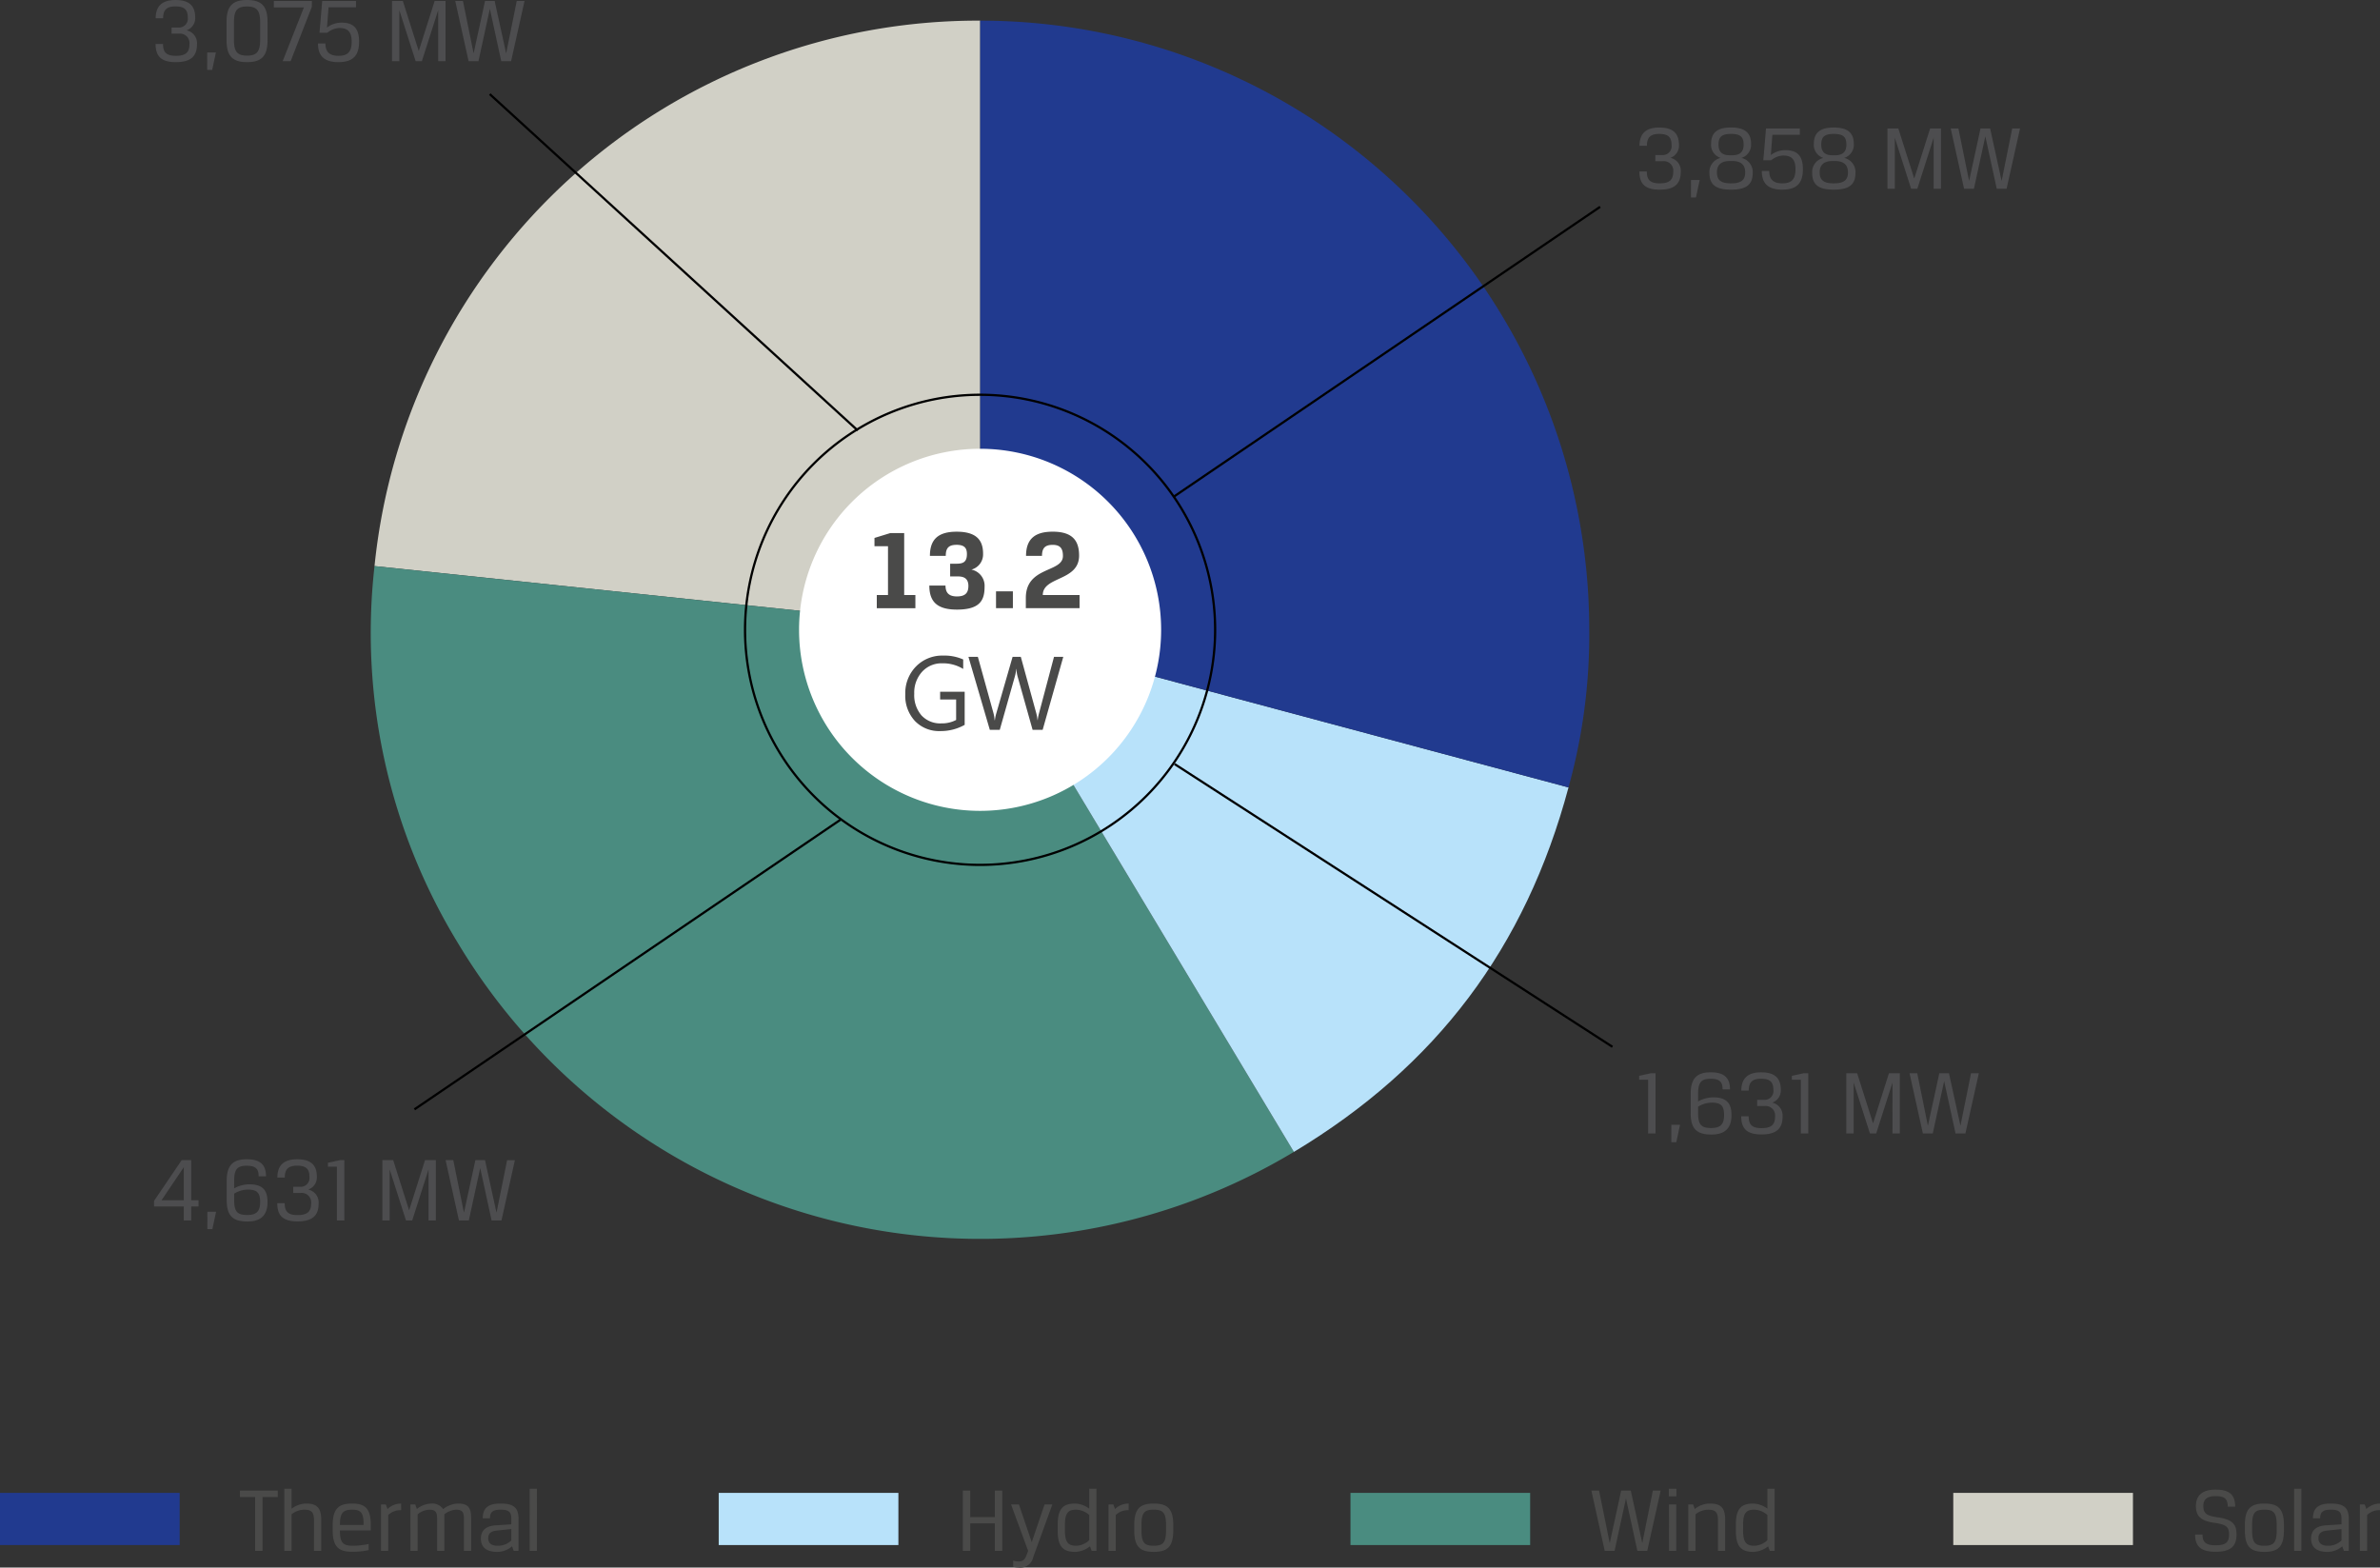
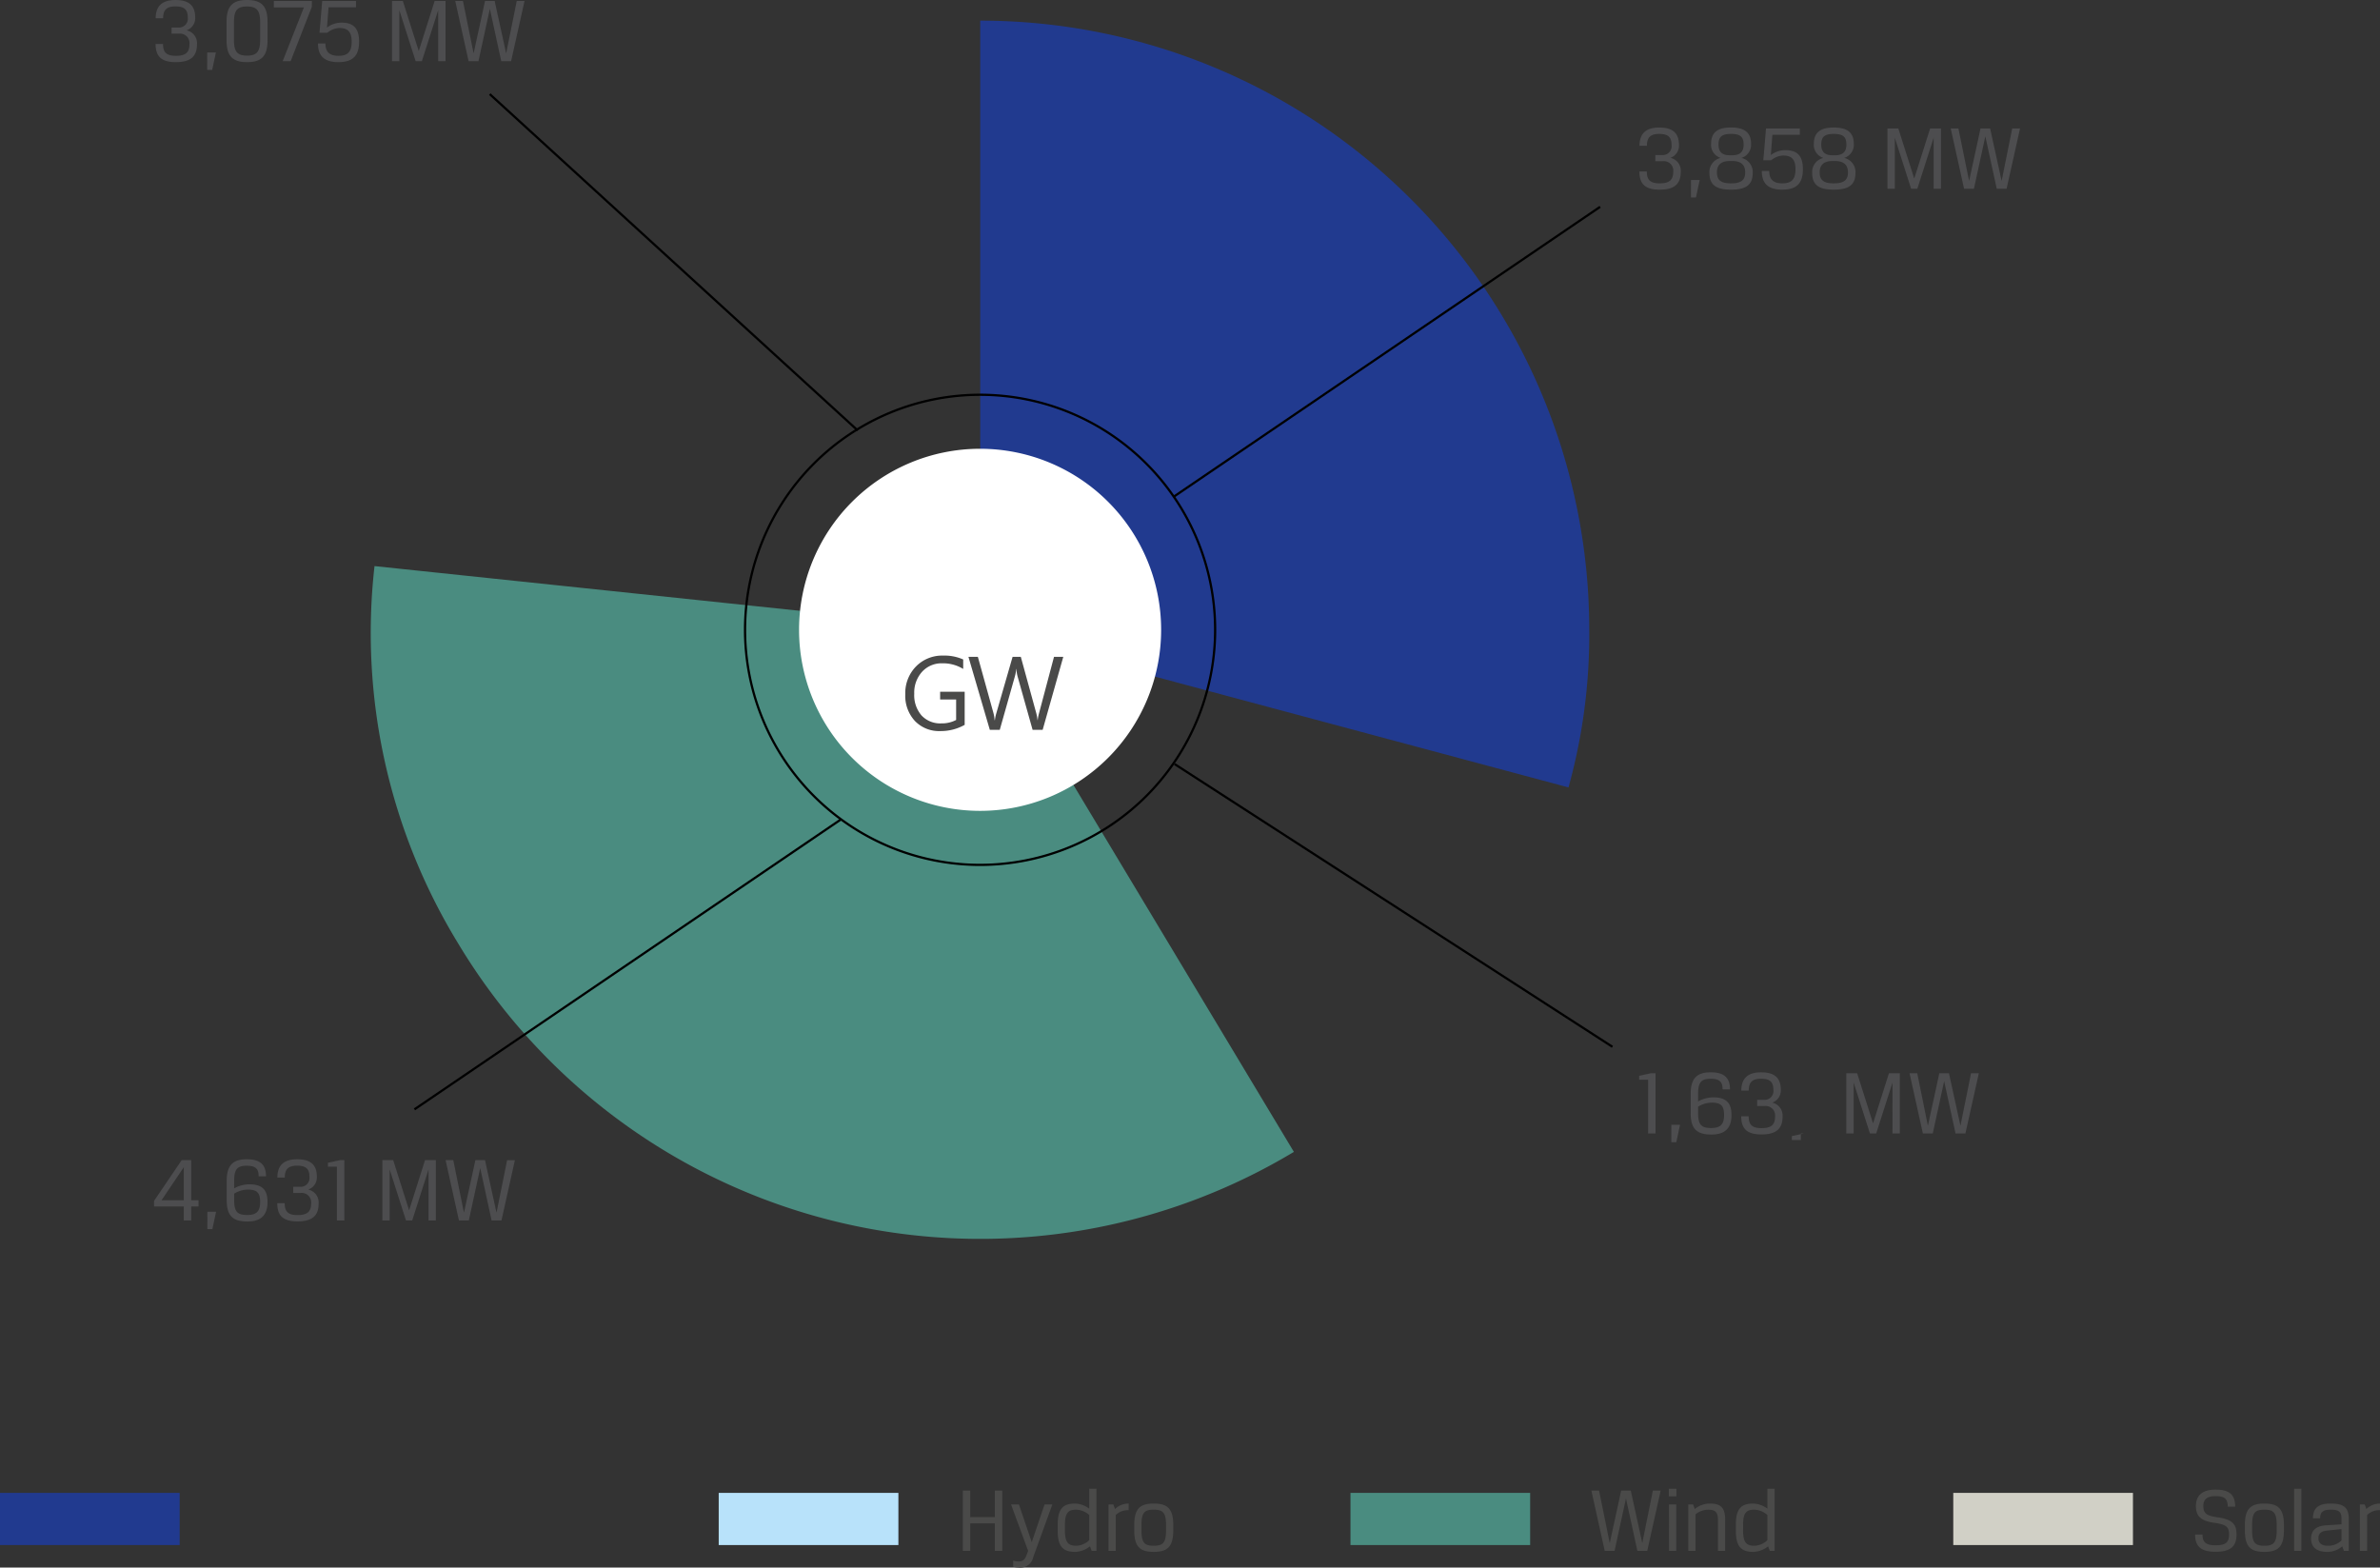
<svg xmlns="http://www.w3.org/2000/svg" width="410.624" height="270.44" viewBox="0 0 410.624 270.44">
  <rect x="0" y="0" width="410.624" height="270.44" fill="#333333" stroke="none" />
  <defs>
    <clipPath id="clip-path">
      <rect id="Rectangle_65684" data-name="Rectangle 65684" width="214.457" height="210.195" fill="none" />
    </clipPath>
  </defs>
  <g id="Group_150828" data-name="Group 150828" transform="translate(-6340 -2932.44)">
-     <path id="Path_4251" data-name="Path 4251" d="M3.024,0H4.3V-9.28H6.928V-10.4H.4v1.12H3.024ZM9.3-10.72H8.048V0H9.3V-6.3a3.555,3.555,0,0,1,2.192-.8c1.152,0,1.68.352,1.68,1.776V0h1.248V-5.328c0-2.064-.72-2.832-2.592-2.832a4.242,4.242,0,0,0-2.528.9Zm8.352,6.256c0-2,.464-2.64,2.1-2.64,1.648,0,1.984.672,1.984,2.64ZM19.84-.88c-1.68,0-2.192-.544-2.192-2.64h5.328v-.928c0-2.944-1.072-3.712-3.232-3.712-2.224,0-3.344.8-3.344,3.728v.864C16.4-.56,17.536.16,19.824.16a13.175,13.175,0,0,0,2.784-.288V-1.184A13.274,13.274,0,0,1,19.84-.88Zm8.368-7.28a3.383,3.383,0,0,0-2.352.944L25.568-8h-.832V0h1.248V-6.176a2.908,2.908,0,0,1,2.224-.832ZM30.64-8h-.832V0h1.248V-6.3a3.363,3.363,0,0,1,1.984-.8c1.072,0,1.376.368,1.376,1.536V0h1.248V-6.3a3.555,3.555,0,0,1,1.984-.8c1.072,0,1.392.368,1.392,1.536V0h1.248V-5.568c0-1.744-.4-2.592-2.256-2.592a4.35,4.35,0,0,0-2.576.96,2.246,2.246,0,0,0-2.032-.96,4.118,4.118,0,0,0-2.5.944ZM41.968-2.112c0,1.5.976,2.288,2.8,2.288a3.863,3.863,0,0,0,2.576-.96L47.632,0h.832V-5.536c0-1.9-.832-2.624-3.088-2.624-1.968,0-3.088.624-3.088,2.544h1.248c0-1.088.5-1.488,1.84-1.488,1.472,0,1.84.448,1.84,1.568v.96l-2.7.176C42.8-4.288,41.968-3.488,41.968-2.112Zm2.9,1.232c-1.056,0-1.632-.416-1.632-1.3,0-.8.448-1.2,1.408-1.312l2.576-.272v1.968A3.26,3.26,0,0,1,44.864-.88Zm5.52.88h1.248V-10.72H50.384Z" transform="translate(6381 3200)" fill="#4a4a49" />
    <path id="Path_4252" data-name="Path 4252" d="M7.92-10.4H6.64v4.576H2.4V-10.4H1.12V0H2.4V-4.736H6.64V0H7.92ZM12.384,0l-.256.688c-.336.9-.672,1.136-1.424,1.136a2.767,2.767,0,0,1-.9-.144V2.736a2.767,2.767,0,0,0,.9.144,2.273,2.273,0,0,0,2.56-1.792L16.56-8H15.216L13.024-1.536h-.032L10.8-8H9.44Zm8.288-.88c-1.344,0-1.936-.56-1.936-2.592V-4.528c0-2.048.592-2.576,1.936-2.576a3.619,3.619,0,0,1,2.256.912V-1.84A3.383,3.383,0,0,1,20.672-.88ZM20.512.176a4.288,4.288,0,0,0,2.544-.96L23.344,0h.832V-10.72H22.928v3.44a4.339,4.339,0,0,0-2.416-.88c-1.872,0-3.024.656-3.024,3.6v1.136C17.488-.5,18.64.176,20.512.176ZM29.728-8.16a3.383,3.383,0,0,0-2.352.944L27.088-8h-.832V0H27.5V-6.176a2.908,2.908,0,0,1,2.224-.832Zm7.7,3.728c0-2.88-1.04-3.728-3.376-3.728-2.32,0-3.36.848-3.36,3.728v.864c0,2.88,1.008,3.744,3.36,3.744s3.376-.864,3.376-3.744Zm-1.248.864c0,2.16-.512,2.688-2.128,2.688s-2.112-.528-2.112-2.688v-.864c0-2.144.5-2.672,2.112-2.672s2.128.528,2.128,2.672Z" transform="translate(6505 3200)" fill="#4a4a49" />
    <path id="Path_4253" data-name="Path 4253" d="M8.5,0h1.7l2.32-10.4H11.168c-.592,3.008-1.216,6-1.808,8.992H9.328L7.36-10.4H5.7c-.64,3.008-1.312,6-1.952,8.992H3.712L1.888-10.4H.56L2.864,0h1.7L6.528-9.04Zm5.456,0H15.2V-8H13.952ZM13.92-9.408h1.312V-10.72H13.92ZM17.28-8V0h1.248V-6.3a3.555,3.555,0,0,1,2.192-.8c1.152,0,1.68.352,1.68,1.776V0h1.248V-5.328c0-2.128-.768-2.832-2.608-2.832a4.133,4.133,0,0,0-2.64.944L18.112-8ZM28.672-.88c-1.344,0-1.936-.56-1.936-2.592V-4.528c0-2.048.592-2.576,1.936-2.576a3.619,3.619,0,0,1,2.256.912V-1.84A3.383,3.383,0,0,1,28.672-.88ZM28.512.176a4.288,4.288,0,0,0,2.544-.96L31.344,0h.832V-10.72H30.928v3.44a4.339,4.339,0,0,0-2.416-.88c-1.872,0-3.024.656-3.024,3.6v1.136C25.488-.5,26.64.176,28.512.176Z" transform="translate(6614 3200)" fill="#4a4a49" />
    <path id="Path_4261" data-name="Path 4261" d="M4.08-4.832c2.176.3,2.5.816,2.5,2.032,0,1.312-.576,1.84-2.3,1.84C2.752-.96,2-1.344,2-2.816H.72C.72-.528,2.048.16,4.272.16c2.5,0,3.6-.88,3.6-2.96,0-1.792-.672-2.64-3.408-3.008-1.872-.256-2.32-.768-2.32-1.92,0-1.2.688-1.712,2.112-1.712,1.5,0,2.1.432,2.1,1.824h1.28c0-2.16-1.088-2.944-3.392-2.944C1.952-10.56.864-9.536.864-7.728.864-5.968,1.744-5.152,4.08-4.832Zm11.968.4c0-2.88-1.04-3.728-3.376-3.728-2.32,0-3.36.848-3.36,3.728v.864c0,2.88,1.008,3.744,3.36,3.744s3.376-.864,3.376-3.744ZM14.8-3.568c0,2.16-.512,2.688-2.128,2.688S10.56-1.408,10.56-3.568v-.864c0-2.144.5-2.672,2.112-2.672S14.8-6.576,14.8-4.432ZM17.808,0h1.248V-10.72H17.808Zm2.928-2.112c0,1.5.976,2.288,2.8,2.288a3.863,3.863,0,0,0,2.576-.96L26.4,0h.832V-5.536c0-1.9-.832-2.624-3.088-2.624-1.968,0-3.088.624-3.088,2.544H22.3c0-1.088.5-1.488,1.84-1.488,1.472,0,1.84.448,1.84,1.568v.96l-2.7.176C21.568-4.288,20.736-3.488,20.736-2.112Zm2.9,1.232C22.576-.88,22-1.3,22-2.176c0-.8.448-1.2,1.408-1.312l2.576-.272v1.968A3.26,3.26,0,0,1,23.632-.88Zm8.992-7.28a3.383,3.383,0,0,0-2.352.944L29.984-8h-.832V0H30.4V-6.176a2.908,2.908,0,0,1,2.224-.832Z" transform="translate(6718 3200)" fill="#4a4a49" />
    <path id="Path_4254" data-name="Path 4254" d="M0,0H31V9H0Z" transform="translate(6340 3190)" fill="#213a8f" />
    <path id="Path_4255" data-name="Path 4255" d="M0,0H31V9H0Z" transform="translate(6464 3190)" fill="#b8e2fa" />
    <path id="Path_4256" data-name="Path 4256" d="M0,0H31V9H0Z" transform="translate(6573 3190)" fill="#4a8c80" />
    <path id="Path_4260" data-name="Path 4260" d="M0,0H31V9H0Z" transform="translate(6677 3190)" fill="#d1d0c6" />
    <path id="Path_4250" data-name="Path 4250" d="M6.688-2.944c0,1.456-.7,2.016-2.336,2.016-1.648,0-2.224-.608-2.224-2.048H.848C.848-.816,1.84.16,4.352.16,6.928.16,7.984-.864,7.984-2.912A2.268,2.268,0,0,0,6.192-5.328,2.226,2.226,0,0,0,7.68-7.5c0-2.032-.992-3.056-3.408-3.056C1.984-10.56.864-9.52.864-7.408h1.28c0-1.456.624-2.048,2.128-2.048C5.824-9.456,6.4-8.88,6.4-7.52A1.523,1.523,0,0,1,4.88-5.808H3.6v1.056H4.928A1.63,1.63,0,0,1,6.688-2.944ZM9.744,1.5h.864l.64-3.008h-1.5Zm9.136-5.12c0,2.048-.656,2.656-2.256,2.656-1.616,0-2.256-.608-2.256-2.656V-6.768c0-2.064.624-2.672,2.256-2.672,1.6,0,2.256.608,2.256,2.656Zm-5.792,0C13.088-.848,14.16.16,16.624.16S20.16-.848,20.16-3.616V-6.784c0-2.752-1.072-3.776-3.536-3.776s-3.536,1.008-3.536,3.776ZM24.144,0l3.664-9.408V-10.4h-6.56v1.12h5.184L22.768,0Zm6.544-9.3h4.736v-1.1h-5.84c-.144,1.84-.3,3.664-.464,5.488h1.36a3.441,3.441,0,0,1,2.064-.816c1.392,0,2.128.592,2.128,2.352,0,1.7-.608,2.448-2.288,2.448-1.632,0-2.24-.784-2.24-2.128h-1.28c0,2,.928,3.216,3.52,3.216,2.608,0,3.568-1.216,3.568-3.536,0-2.5-1.152-3.28-3.072-3.28a4.171,4.171,0,0,0-2.464.848ZM49.6,0h1.264V-10.4H48.992L46.256-1.776H46.24L43.5-10.4H41.632V0H42.9V-8.8L45.712,0h1.072L49.6-8.8ZM60.48,0h1.7L64.5-10.4H63.152c-.592,3.008-1.216,6-1.808,8.992h-.032L59.344-10.4H57.68c-.64,3.008-1.312,6-1.952,8.992H55.7L53.872-10.4H52.544L54.848,0h1.7l1.968-9.04Z" transform="translate(6366 2943)" fill="#4d4d4f" />
    <path id="Path_4257" data-name="Path 4257" d="M6.688-2.944c0,1.456-.7,2.016-2.336,2.016-1.648,0-2.224-.608-2.224-2.048H.848C.848-.816,1.84.16,4.352.16,6.928.16,7.984-.864,7.984-2.912A2.268,2.268,0,0,0,6.192-5.328,2.226,2.226,0,0,0,7.68-7.5c0-2.032-.992-3.056-3.408-3.056C1.984-10.56.864-9.52.864-7.408h1.28c0-1.456.624-2.048,2.128-2.048C5.824-9.456,6.4-8.88,6.4-7.52A1.523,1.523,0,0,1,4.88-5.808H3.6v1.056H4.928A1.63,1.63,0,0,1,6.688-2.944ZM9.744,1.5h.864l.64-3.008h-1.5ZM16.656.16c2.592,0,3.744-.832,3.744-2.9a2.5,2.5,0,0,0-1.952-2.576,2.365,2.365,0,0,0,1.664-2.432c0-2.064-1.28-2.816-3.456-2.816s-3.44.752-3.44,2.816a2.353,2.353,0,0,0,1.648,2.432,2.489,2.489,0,0,0-1.936,2.576C12.928-.672,14.064.16,16.656.16Zm0-9.616c1.488,0,2.176.416,2.176,1.824,0,1.28-.64,1.856-1.936,1.856h-.48c-1.28,0-1.92-.56-1.92-1.856C14.5-9.04,15.184-9.456,16.656-9.456Zm0,8.528c-1.728,0-2.432-.544-2.432-1.9,0-1.152.592-1.952,2.192-1.952h.48c1.616,0,2.208.8,2.208,1.952C19.1-1.472,18.384-.928,16.656-.928ZM23.792-9.3h4.736v-1.1h-5.84c-.144,1.84-.3,3.664-.464,5.488h1.36a3.441,3.441,0,0,1,2.064-.816c1.392,0,2.128.592,2.128,2.352,0,1.7-.608,2.448-2.288,2.448-1.632,0-2.24-.784-2.24-2.128h-1.28c0,2,.928,3.216,3.52,3.216,2.608,0,3.568-1.216,3.568-3.536,0-2.5-1.152-3.28-3.072-3.28a4.171,4.171,0,0,0-2.464.848ZM34.384.16c2.592,0,3.744-.832,3.744-2.9a2.5,2.5,0,0,0-1.952-2.576A2.365,2.365,0,0,0,37.84-7.744c0-2.064-1.28-2.816-3.456-2.816s-3.44.752-3.44,2.816a2.353,2.353,0,0,0,1.648,2.432,2.489,2.489,0,0,0-1.936,2.576C30.656-.672,31.792.16,34.384.16Zm0-9.616c1.488,0,2.176.416,2.176,1.824,0,1.28-.64,1.856-1.936,1.856h-.48c-1.28,0-1.92-.56-1.92-1.856C32.224-9.04,32.912-9.456,34.384-9.456Zm0,8.528c-1.728,0-2.432-.544-2.432-1.9,0-1.152.592-1.952,2.192-1.952h.48c1.616,0,2.208.8,2.208,1.952C36.832-1.472,36.112-.928,34.384-.928ZM51.616,0H52.88V-10.4H51.008L48.272-1.776h-.016L45.52-10.4H43.648V0h1.264V-8.8L47.728,0H48.8l2.816-8.8ZM62.5,0h1.7l2.32-10.4H65.168c-.592,3.008-1.216,6-1.808,8.992h-.032L61.36-10.4H59.7c-.64,3.008-1.312,6-1.952,8.992h-.032L55.888-10.4H54.56L56.864,0h1.7l1.968-9.04Z" transform="translate(6622 2965)" fill="#4d4d4f" />
    <path id="Path_4258" data-name="Path 4258" d="M5.712,0h1.28V-2.416H8.256V-3.488H6.992V-10.4H5.344L.576-3.376v.96H5.712ZM1.872-3.488l3.84-5.7v5.7ZM9.776,1.5h.864L11.28-1.5h-1.5ZM14.4-6.864c0-2.016.592-2.576,2.16-2.576s2.064.544,2.064,1.824H19.9c-.016-1.984-.976-2.944-3.344-2.944-2.384,0-3.44,1.072-3.44,3.7V-3.5c0,2.608.976,3.68,3.568,3.68,2.48,0,3.472-1.232,3.472-3.36,0-2.064-.864-3.056-3.152-3.056a5.468,5.468,0,0,0-2.608.7Zm2.336,1.536c1.664,0,2.144.592,2.144,2.176,0,1.552-.608,2.208-2.224,2.208-1.664,0-2.256-.528-2.256-2.56v-1.12A4.533,4.533,0,0,1,16.736-5.328ZM27.68-2.944c0,1.456-.7,2.016-2.336,2.016-1.648,0-2.224-.608-2.224-2.048H21.84c0,2.16.992,3.136,3.5,3.136,2.576,0,3.632-1.024,3.632-3.072a2.268,2.268,0,0,0-1.792-2.416A2.226,2.226,0,0,0,28.672-7.5c0-2.032-.992-3.056-3.408-3.056-2.288,0-3.408,1.04-3.408,3.152h1.28c0-1.456.624-2.048,2.128-2.048,1.552,0,2.128.576,2.128,1.936a1.523,1.523,0,0,1-1.52,1.712h-1.28v1.056H25.92A1.63,1.63,0,0,1,27.68-2.944ZM33.408,0V-10.4h-.784l-2.048.448v.672h1.552V0ZM47.936,0H49.2V-10.4H47.328L44.592-1.776h-.016L41.84-10.4H39.968V0h1.264V-8.8L44.048,0H45.12l2.816-8.8Zm10.88,0h1.7l2.32-10.4H61.488c-.592,3.008-1.216,6-1.808,8.992h-.032L57.68-10.4H56.016c-.64,3.008-1.312,6-1.952,8.992h-.032L52.208-10.4H50.88L53.184,0h1.7l1.968-9.04Z" transform="translate(6366 3143)" fill="#4d4d4f" />
-     <path id="Path_4259" data-name="Path 4259" d="M3.632,0V-10.4H2.848L.8-9.952v.672H2.352V0Zm2.72,1.5h.864L7.856-1.5h-1.5Zm4.624-8.368c0-2.016.592-2.576,2.16-2.576S15.2-8.9,15.2-7.616h1.28C16.464-9.6,15.5-10.56,13.136-10.56c-2.384,0-3.44,1.072-3.44,3.7V-3.5c0,2.608.976,3.68,3.568,3.68,2.48,0,3.472-1.232,3.472-3.36,0-2.064-.864-3.056-3.152-3.056a5.468,5.468,0,0,0-2.608.7Zm2.336,1.536c1.664,0,2.144.592,2.144,2.176,0,1.552-.608,2.208-2.224,2.208-1.664,0-2.256-.528-2.256-2.56v-1.12A4.533,4.533,0,0,1,13.312-5.328ZM24.256-2.944c0,1.456-.7,2.016-2.336,2.016-1.648,0-2.224-.608-2.224-2.048h-1.28c0,2.16.992,3.136,3.5,3.136,2.576,0,3.632-1.024,3.632-3.072A2.268,2.268,0,0,0,23.76-5.328,2.226,2.226,0,0,0,25.248-7.5c0-2.032-.992-3.056-3.408-3.056-2.288,0-3.408,1.04-3.408,3.152h1.28c0-1.456.624-2.048,2.128-2.048,1.552,0,2.128.576,2.128,1.936a1.523,1.523,0,0,1-1.52,1.712h-1.28v1.056H22.5A1.63,1.63,0,0,1,24.256-2.944ZM29.984,0V-10.4H29.2l-2.048.448v.672H28.7V0ZM44.512,0h1.264V-10.4H43.9L41.168-1.776h-.016L38.416-10.4H36.544V0h1.264V-8.8L40.624,0H41.7l2.816-8.8Zm10.88,0h1.7l2.32-10.4H58.064c-.592,3.008-1.216,6-1.808,8.992h-.032L54.256-10.4H52.592c-.64,3.008-1.312,6-1.952,8.992h-.032L48.784-10.4H47.456L49.76,0h1.7l1.968-9.04Z" transform="translate(6622 3128)" fill="#4d4d4f" />
+     <path id="Path_4259" data-name="Path 4259" d="M3.632,0V-10.4H2.848L.8-9.952v.672H2.352V0Zm2.72,1.5h.864L7.856-1.5h-1.5Zm4.624-8.368c0-2.016.592-2.576,2.16-2.576S15.2-8.9,15.2-7.616h1.28C16.464-9.6,15.5-10.56,13.136-10.56c-2.384,0-3.44,1.072-3.44,3.7V-3.5c0,2.608.976,3.68,3.568,3.68,2.48,0,3.472-1.232,3.472-3.36,0-2.064-.864-3.056-3.152-3.056a5.468,5.468,0,0,0-2.608.7Zm2.336,1.536c1.664,0,2.144.592,2.144,2.176,0,1.552-.608,2.208-2.224,2.208-1.664,0-2.256-.528-2.256-2.56v-1.12A4.533,4.533,0,0,1,13.312-5.328ZM24.256-2.944c0,1.456-.7,2.016-2.336,2.016-1.648,0-2.224-.608-2.224-2.048h-1.28c0,2.16.992,3.136,3.5,3.136,2.576,0,3.632-1.024,3.632-3.072A2.268,2.268,0,0,0,23.76-5.328,2.226,2.226,0,0,0,25.248-7.5c0-2.032-.992-3.056-3.408-3.056-2.288,0-3.408,1.04-3.408,3.152h1.28c0-1.456.624-2.048,2.128-2.048,1.552,0,2.128.576,2.128,1.936a1.523,1.523,0,0,1-1.52,1.712h-1.28v1.056H22.5A1.63,1.63,0,0,1,24.256-2.944ZM29.984,0H29.2l-2.048.448v.672H28.7V0ZM44.512,0h1.264V-10.4H43.9L41.168-1.776h-.016L38.416-10.4H36.544V0h1.264V-8.8L40.624,0H41.7l2.816-8.8Zm10.88,0h1.7l2.32-10.4H58.064c-.592,3.008-1.216,6-1.808,8.992h-.032L54.256-10.4H52.592c-.64,3.008-1.312,6-1.952,8.992h-.032L48.784-10.4H47.456L49.76,0h1.7l1.968-9.04Z" transform="translate(6622 3128)" fill="#4d4d4f" />
    <g id="Group_150736" data-name="Group 150736" transform="translate(6404 2936)" clip-path="url(#clip-path)">
-       <path id="Path_4124" data-name="Path 4124" d="M104.748,105.09.247,94.1A104.642,104.642,0,0,1,104.748,0Z" transform="translate(0.369 0.001)" fill="#d1d0c6" />
      <path id="Path_4125" data-name="Path 4125" d="M105.117,48.72l54.119,90.08A105.07,105.07,0,0,1,15.05,102.844,102.672,102.672,0,0,1,.616,37.735Z" transform="translate(0 56.37)" fill="#4a8c80" />
-       <path id="Path_4126" data-name="Path 4126" d="M42.151,42.14l101.5,27.2c-7.419,27.7-22.806,48.113-47.378,62.882Z" transform="translate(62.966 62.951)" fill="#b8e2fa" />
      <path id="Path_4127" data-name="Path 4127" d="M42.151,105.09V0A105.085,105.085,0,0,1,147.229,105.09a98.443,98.443,0,0,1-3.581,27.2Z" transform="translate(62.966 0.001)" fill="#213a8f" />
      <path id="Path_4128" data-name="Path 4128" d="M60.853,92.088A31.235,31.235,0,1,0,29.618,60.853,31.235,31.235,0,0,0,60.853,92.088" transform="translate(44.244 44.245)" fill="#fff" />
      <path id="Path_4129" data-name="Path 4129" d="M66.436,106.989A40.553,40.553,0,1,0,25.881,66.434,40.554,40.554,0,0,0,66.436,106.989Z" transform="translate(38.662 38.664)" fill="none" stroke="#000" stroke-width="0.386" />
-       <path id="Path_4130" data-name="Path 4130" d="M35.235,46.283h1.933V37.866H34.836V36.432l2.731-.838h2.394V46.283h1.933v2.272H35.235Zm15.806-1.556c0-1.6-1.195-1.656-1.933-1.656H47.891V40.879h1.077c1.077,0,1.816-.219,1.816-1.656,0-.958-.339-1.6-1.776-1.6-1.337,0-1.875.519-1.875,1.9H44.4c0-2.791,1.377-4.167,4.606-4.167,3.569,0,4.566,1.6,4.566,3.808a2.71,2.71,0,0,1-2.015,2.731,2.851,2.851,0,0,1,2.274,2.973c0,2.314-.8,3.928-4.766,3.928-3.389,0-4.766-1.337-4.766-4.147h2.791c0,1.277.618,1.875,1.975,1.875,1.476,0,1.973-.658,1.973-1.8m4.768.918h2.91v2.91h-2.91Zm5.18-6.122c0-3.05,1.7-4.167,4.606-4.167,3.489,0,4.546,1.636,4.546,4.127,0,4.447-6.262,3.549-6.262,6.8h6.342v2.272H60.949V46.782c0-5.484,6.4-4.329,6.4-7.237,0-1.219-.4-1.918-1.756-1.918-1.277,0-1.855.5-1.855,1.9Z" transform="translate(52.039 52.815)" fill="#4a4a49" />
    </g>
    <path id="Path_4262" data-name="Path 4262" transform="translate(6527.026 3030.913)" fill="#4a4a49" />
-     <path id="Path_4263" data-name="Path 4263" transform="translate(6491.772 3053.357)" fill="#4a4a49" />
    <path id="Path_4264" data-name="Path 4264" d="M11.074-.861A8.428,8.428,0,0,1,6.855.211a5.765,5.765,0,0,1-4.364-1.74A6.383,6.383,0,0,1,.826-6.135a6.554,6.554,0,0,1,1.85-4.8,6.307,6.307,0,0,1,4.689-1.876,7.979,7.979,0,0,1,3.454.668v1.635A6.634,6.634,0,0,0,7.2-11.479,4.524,4.524,0,0,0,3.727-10.02,5.336,5.336,0,0,0,2.373-6.24,5.339,5.339,0,0,0,3.63-2.483,4.405,4.405,0,0,0,7.04-1.116,5.269,5.269,0,0,0,9.6-1.705V-5.238H6.838V-6.574h4.236Z" transform="translate(6495.363 3058.357)" fill="#4a4a49" />
    <path id="Path_4265" data-name="Path 4265" d="M16.594-12.6,13.034,0H11.3L8.71-9.211a5.766,5.766,0,0,1-.2-1.283H8.473a6.511,6.511,0,0,1-.229,1.266L5.634,0H3.92L.229-12.6H1.854L4.535-2.936A6.345,6.345,0,0,1,4.746-1.67H4.79a7.471,7.471,0,0,1,.272-1.266L7.849-12.6H9.264l2.672,9.738a7.124,7.124,0,0,1,.211,1.178h.035A7.06,7.06,0,0,1,12.419-2.9l2.575-9.7Z" transform="translate(6506.856 3058.357)" fill="#4a4a49" />
    <g id="Group_150738" data-name="Group 150738" transform="translate(6404 2936)" clip-path="url(#clip-path)">
      <line id="Line_227" data-name="Line 227" y1="49.979" x2="73.518" transform="translate(138.555 32.122)" fill="none" stroke="#000" stroke-width="0.386" />
      <line id="Line_228" data-name="Line 228" y1="49.979" x2="73.518" transform="translate(7.506 137.852)" fill="none" stroke="#000" stroke-width="0.386" />
      <line id="Line_229" data-name="Line 229" x2="75.538" y2="48.779" transform="translate(138.657 128.261)" fill="none" stroke="#000" stroke-width="0.386" />
      <line id="Line_230" data-name="Line 230" x2="63.478" y2="58.019" transform="translate(20.502 12.683)" fill="none" stroke="#000" stroke-width="0.386" />
    </g>
  </g>
</svg>